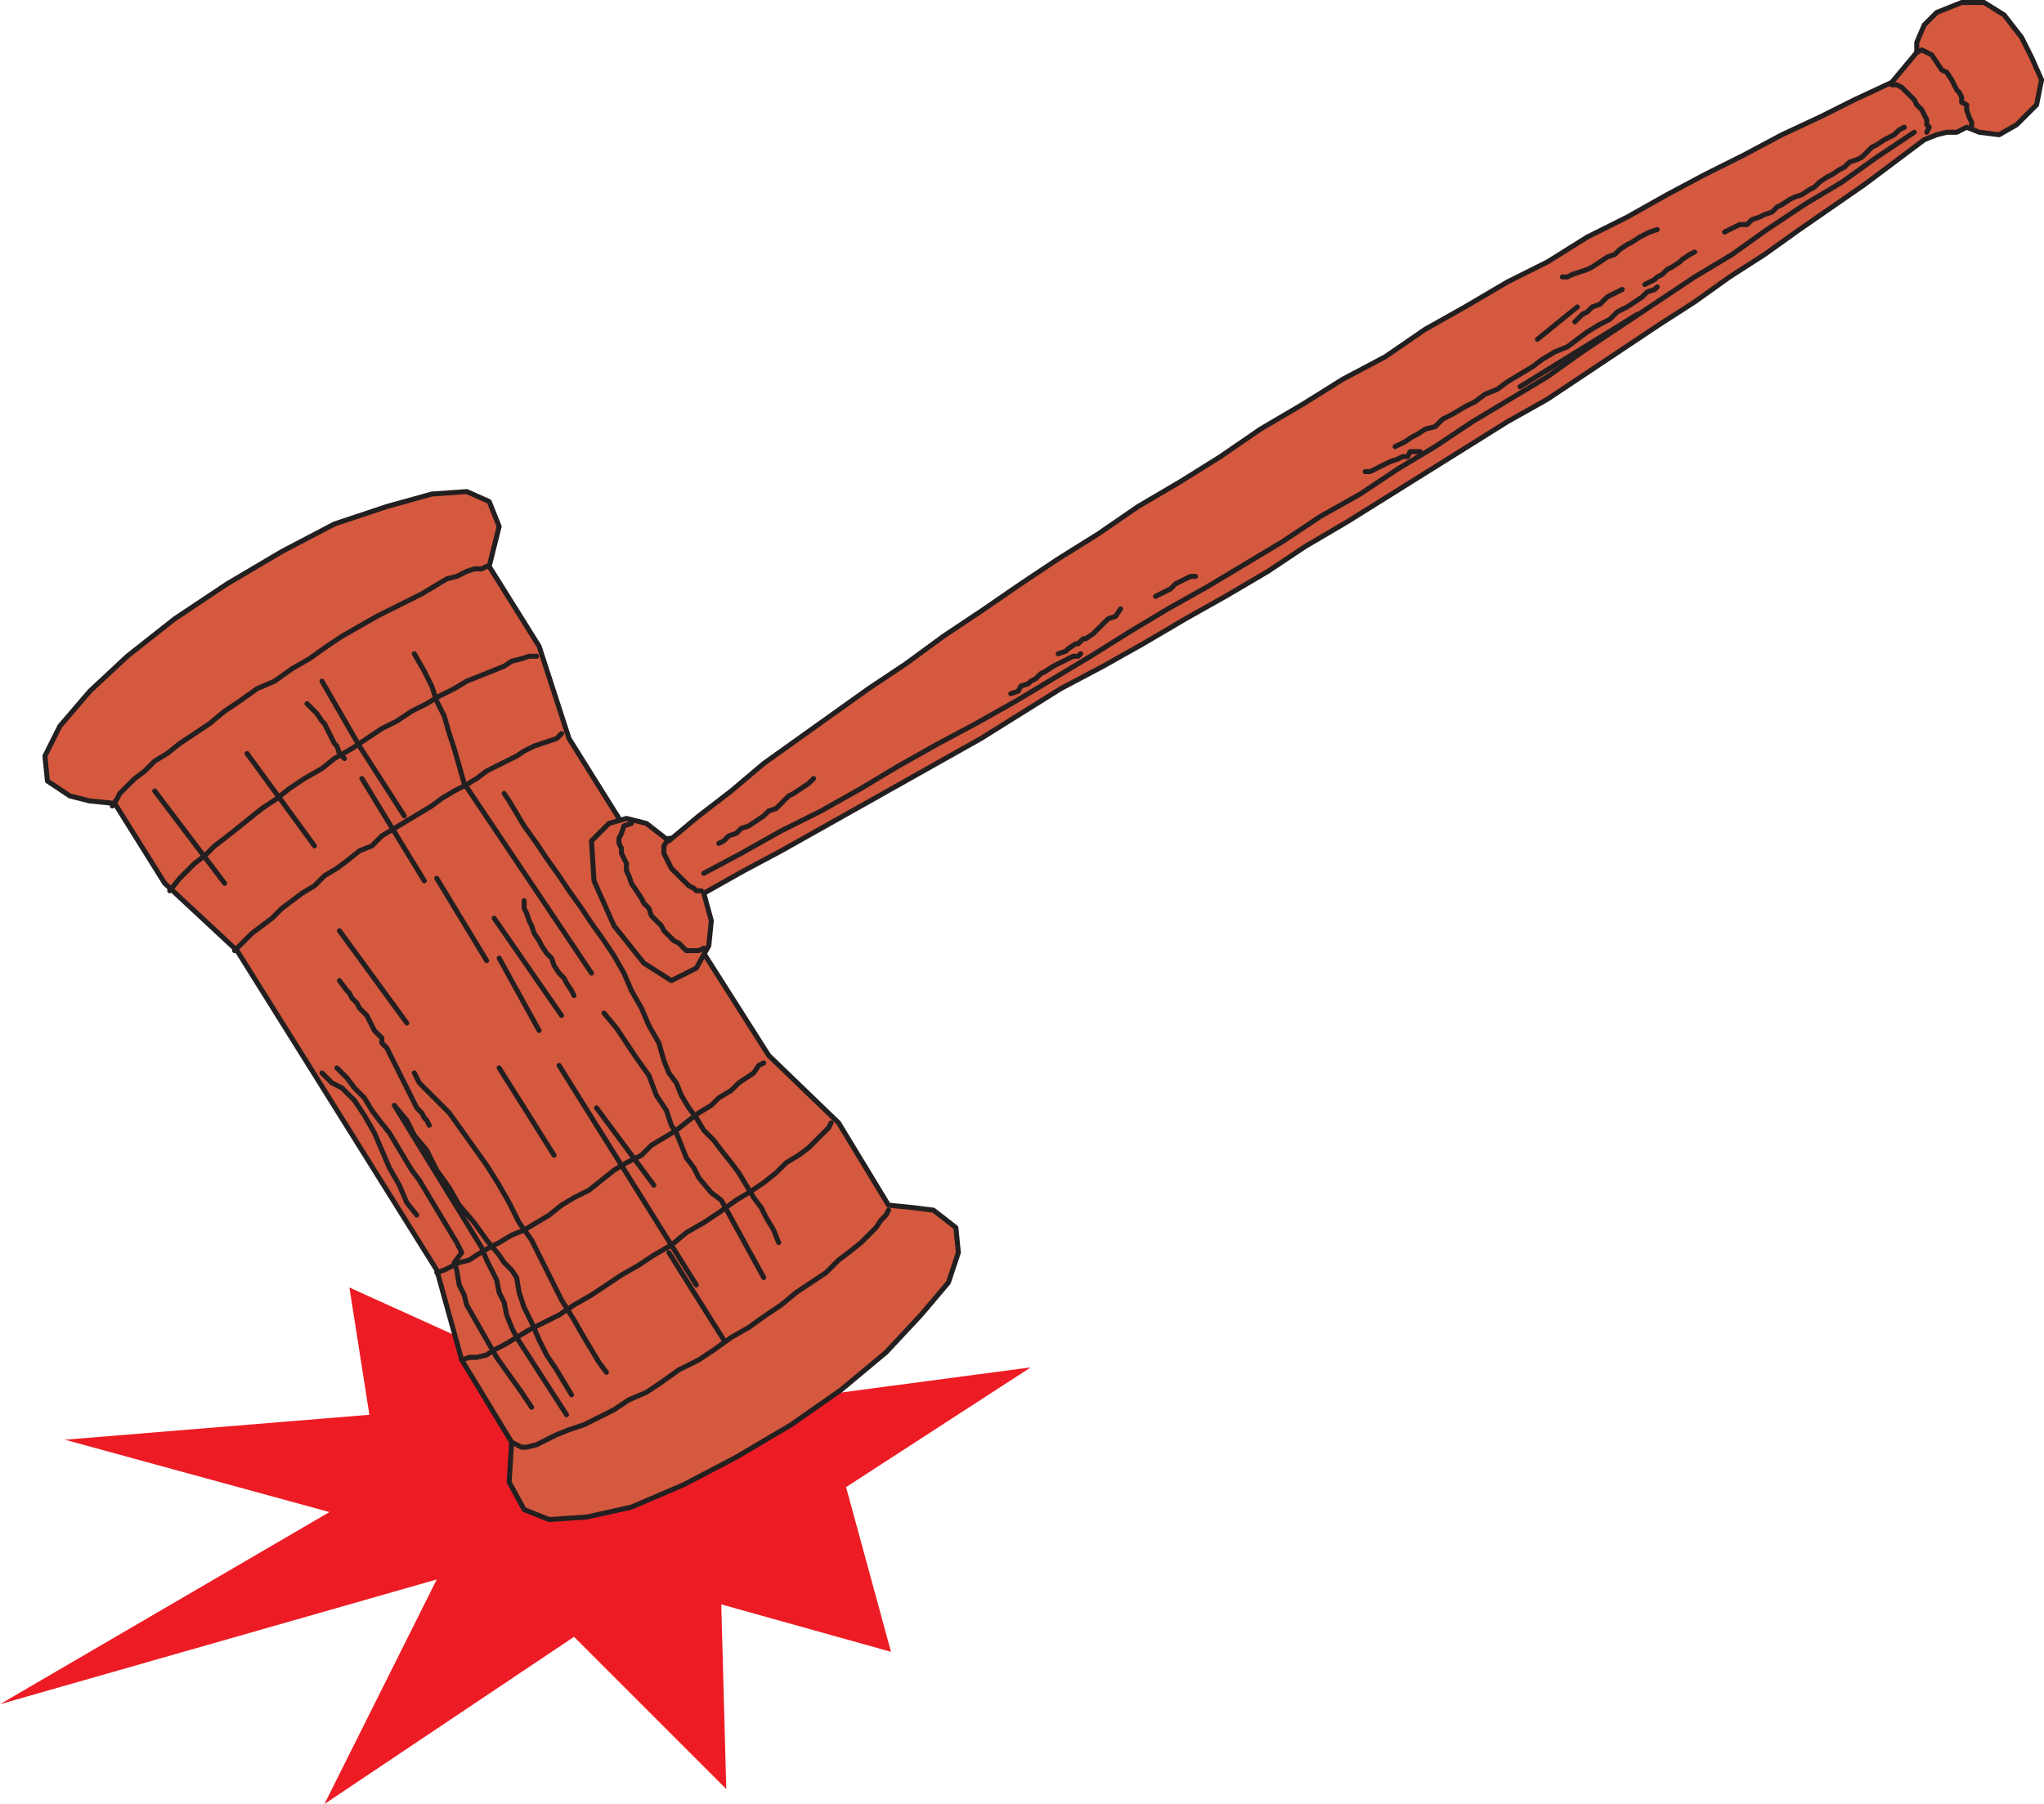
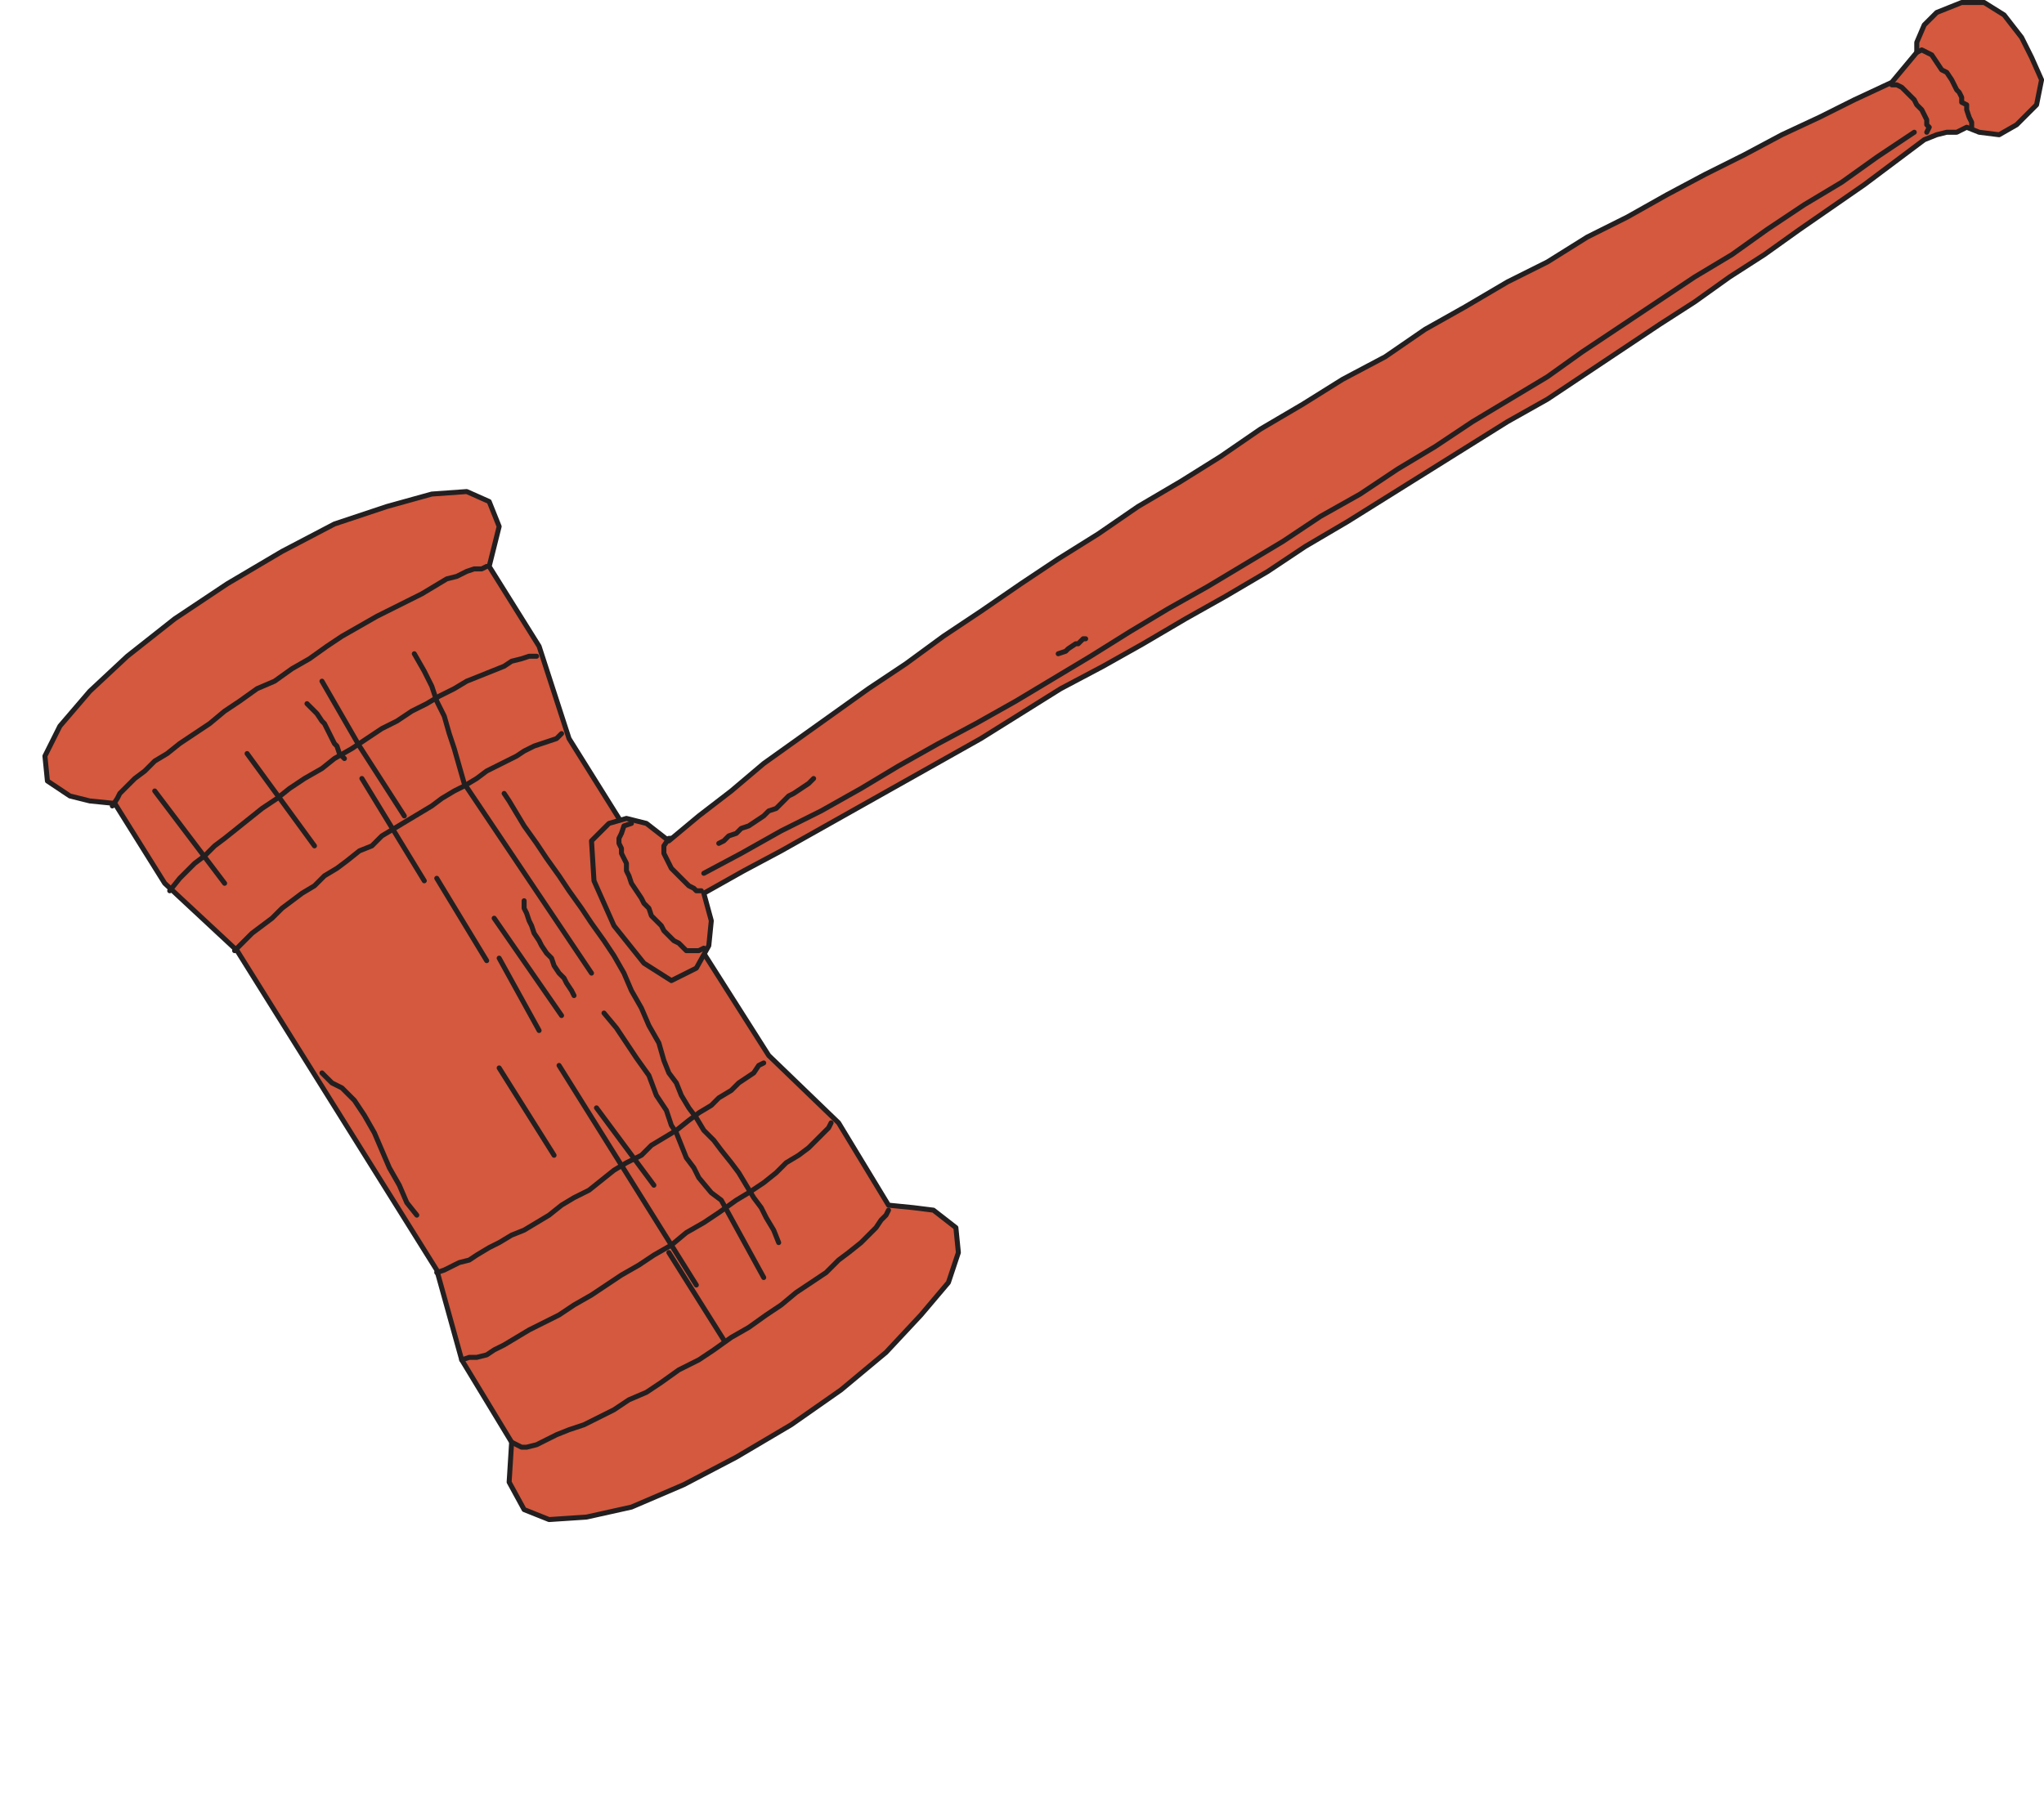
<svg xmlns="http://www.w3.org/2000/svg" width="614.235" height="542.25">
-   <path fill="#ed1c24" fill-rule="evenodd" d="M184.5 423 105 387l6 38.25-91.5 7.5L99 454.5 0 512.25l131.25-37.5-33.75 67.5 75-50.25 45.75 45.75-1.5-55.5 51 14.25-13.5-49.5 55.5-36-73.5 9.75L184.5 423" />
  <path fill="#d4593e" fill-rule="evenodd" d="m34.5 241.5-7.5-.75-6-1.5-6.75-4.5-.75-7.5 4.5-9 9-10.5 11.25-10.5L52.5 186l15.75-10.5 16.5-9.75 15.75-8.25 15.75-5.25 13.5-3.75 10.5-.75 6.75 3 3 7.5-3 12 15 24 9 27.75 30 48 30 47.25 21 20.25 15 24.75 7.5.75 6 .75 6.75 5.25.75 7.5-3 9-8.25 9.75-10.5 11.25-13.5 11.25-15 10.5-16.5 9.75-15.75 8.25-15.75 6.75-13.5 3-11.25.75-7.5-3-4.5-8.25.75-12-15-24.75-7.5-27-60-96L49.5 265.5l-15-24" />
  <path fill="none" stroke="#231f20" stroke-linecap="round" stroke-linejoin="round" stroke-miterlimit="10" stroke-width="1.5" d="m34.5 241.5-7.5-.75-6-1.5-6.75-4.5-.75-7.5 4.5-9 9-10.5 11.25-10.5L52.5 186l15.75-10.5 16.5-9.75 15.75-8.25 15.75-5.25 13.5-3.75 10.5-.75 6.75 3 3 7.5-3 12 15 24 9 27.75 30 48 30 47.25 21 20.25 15 24.75 7.5.75 6 .75 6.75 5.25.75 7.5-3 9-8.25 9.75-10.5 11.25-13.5 11.25-15 10.5-16.5 9.75-15.75 8.25-15.75 6.75-13.5 3-11.25.75-7.5-3-4.5-8.25.75-12-15-24.75-7.5-27-60-96L49.5 265.5Zm0 0" />
  <path fill="#d4593e" fill-rule="evenodd" d="m177.75 252.75 5.25-5.25 5.25-1.5 6 1.5 6.75 5.25 9-7.5 9.75-7.5 9.75-8.25L261 207l11.25-7.5 11.25-8.25 11.25-7.5 12-8.25L318 168l12-7.5 12-8.25 12.75-7.5 12-7.5 12-8.25 12.75-7.5 12-7.5 12.75-6.75 12-8.25 12-6.75 12.75-7.5 12-6 12-7.5 12-6 12-6.75 11.25-6 12-6 11.25-6 11.25-5.25 10.5-5.25 11.25-5.25 7.5-9v-3l2.25-5.25L582 3.75l7.5-3h6.75l6 3.75 5.25 6.75 3 6 3 6.75-1.5 7.5-6 6-5.25 3-6-.75-3.75-1.5-3 1.5h-3l-3 .75-3.75 1.5-18 13.5-19.5 13.5-10.5 7.5-10.5 6.75-10.5 7.5-10.5 6.75L465 120l-12 6.75-48 30-12.75 7.5-11.25 7.5-12.75 7.5-12 6.75-12.75 7.5-12 6.75-12.75 6.75-24 15-60 33.75-11.25 6-12 6.75 2.25 8.25-.75 7.5-3.75 6.75-7.5 3.75-8.25-5.25-9-11.25-6-13.5-.75-12" />
  <path fill="none" stroke="#231f20" stroke-linecap="round" stroke-linejoin="round" stroke-miterlimit="10" stroke-width="1.5" d="m177.75 252.75 5.25-5.25 5.25-1.5 6 1.5 6.75 5.25 9-7.5 9.75-7.5 9.75-8.25L261 207l11.25-7.5 11.25-8.25 11.25-7.5 12-8.25L318 168l12-7.5 12-8.25 12.75-7.5 12-7.5 12-8.25 12.75-7.5 12-7.5 12.75-6.75 12-8.25 12-6.75 12.75-7.5 12-6 12-7.5 12-6 12-6.75 11.25-6 12-6 11.25-6 11.25-5.25 10.5-5.25 11.25-5.25 7.5-9v-3l2.25-5.25L582 3.75l7.5-3h6.75l6 3.75 5.25 6.75 3 6 3 6.75-1.5 7.5-6 6-5.25 3-6-.75-3.75-1.5-3 1.5h-3l-3 .75-3.75 1.5-18 13.5-19.5 13.5-10.5 7.5-10.5 6.75-10.5 7.5-10.5 6.75L465 120l-12 6.75-48 30-12.75 7.5-11.25 7.5-12.75 7.5-12 6.75-12.75 7.5-12 6.75-12.75 6.75-24 15-60 33.75-11.25 6-12 6.75 2.25 8.25-.75 7.5-3.75 6.75-7.5 3.75-8.25-5.25-9-11.25-6-13.5zm-24 180.75 3 1.5h1.5l3-.75 6-3 3.75-1.5 4.5-1.5 9-4.5 4.5-3 5.25-2.25 4.5-3 5.25-3.75 6-3 4.5-3 5.25-3.75 5.25-3 5.25-3.75 4.5-3 4.5-3.75 9-6 3.75-3.75 3-2.25 3.75-3 4.5-4.5 1.5-2.25 1.5-1.5.75-1.5M33.75 242.25l1.5-2.25.75-1.5 4.5-4.5 3-2.25 3-3 3.75-2.25 3.75-3 9-6 4.5-3.75 4.5-3 5.25-3.75 5.25-2.25 5.25-3.75 5.25-3 5.25-3.75 4.5-3 10.5-6 13.5-6.75 7.5-4.5 3-.75 3-1.5 2.25-.75h2.25l1.5-.75M51 267.75l3-3.75 4.5-4.5 3-2.25 3-3 3-2.25 11.25-9 4.5-3 3.75-3 4.5-3 5.25-3 3.75-3 5.25-3 9-6 4.5-2.25 4.5-3 4.5-2.25 3.75-2.25 4.5-2.25 3.75-2.25 11.25-4.5 2.25-1.5 3-.75 2.25-.75h2.25m-90.75 88.5 5.25-5.25 6-4.5 3-3 6-4.5 3.75-2.25 3-3 3.75-2.25 3-2.25 3.75-3 3.75-1.5 3-3 15-9 3-2.25 3.75-2.25 3-1.5 3.75-2.25 3-2.25 9-4.5 2.25-1.5 3-1.5 6.75-2.25 1.5-1.5m-37.5 162 2.25-.75 4.5-2.25 3-.75 2.25-1.5L147 375l3-1.5 3.75-2.25 3.75-1.5 7.5-4.5 3.75-3 3.75-2.25 4.5-2.25 7.5-6 3.75-2.25 4.5-2.25 3-3 7.5-4.5 3.75-3 3-2.25 3.75-2.25L216 330l3.75-2.25 2.25-2.25 4.5-3 1.5-2.25 1.5-.75m-90.75 89.25L141 408h2.25l3-.75 2.25-1.5 3-1.5 7.5-4.5 9-4.5 4.5-3 5.25-3 9-6 5.25-3 4.5-3 5.25-3 4.5-3.75 5.25-3 4.5-3 5.25-3.75 3.75-2.25 4.5-3 3.75-3 3-3 3.75-2.25 3-2.25 6-6 .75-1.5" />
-   <path fill="none" stroke="#231f20" stroke-linecap="round" stroke-linejoin="round" stroke-miterlimit="10" stroke-width="1.5" d="m170.25 425.25-15-23.25-1.5-3-1.5-3.75-.75-3.75-1.5-3-.75-3.75-3-6-1.5-3.75-26.25-42.75 3.75 4.5 2.25 4.5 3.75 4.5 3 6L135 357l3 5.25 4.5 5.25 3.75 5.25 3.75 4.5 1.5 2.25 2.25 2.25 1.5 2.25.75 4.5 1.5 4.5 2.25 4.5 2.25 5.25 2.25 4.5 3 4.5 4.5 7.5m10.5-6.75-2.25-3-4.5-7.5-3-5.25-3.75-6-9-18-3.75-5.25-3-6-3-5.25-3.75-6L135 334.5l-9-9-1.5-3M102 279.75l20.25 27.75M102 294.75l2.25 3 .75.75.75 1.5 1.5 1.5.75 1.5 2.25 2.25 2.25 4.5 2.25 2.25v1.5l1.5 1.5 9 18 1.5 1.5.75 1.5.75.75.75 1.5M101.25 321l3 3 2.25 3 3 3 2.25 3.75 2.25 3 3 3.75 6.75 11.25 2.25 3 11.25 18.75 1.5 3-2.25 3 .75 2.25.75 4.5 1.5 3 .75 3 9 15.75 7.5 10.5 3 4.5" />
-   <path fill="none" stroke="#231f20" stroke-linecap="round" stroke-linejoin="round" stroke-miterlimit="10" stroke-width="1.5" d="m125.25 365.25-3-3.75-2.25-5.25-3-5.25-4.5-10.5-3-5.25-3-4.5-3.75-3.75-3-1.5-3-3M46.5 237.75l21 27.75m6.75-39 20.25 27.75m30-57.75 3 5.25 2.25 4.5 1.5 4.5 2.25 4.5 1.5 5.25 1.5 4.5 3 10.5 38.25 57m3.75 12 3.75 4.5 6 9 3.75 5.25 2.25 6 3 4.5 1.5 4.5 1.5 2.25 3 7.5 2.25 3 1.5 3 3.75 4.5 3 2.25L229.5 384m-20.25 2.25-41.25-66m28.5 36L179.25 333m-48-69 15 24.75m22.5 16.5L148.5 276m13.5 33.75L150 288m-46.5-60-1.5-1.5-.75-2.25-.75-.75-3-6-.75-.75-1.5-2.25-3-3m35.25 53.25L108.75 234m-12-29.25 11.25 19.5 13.5 21m36 25.5V273l.75 1.5.75 2.25.75 1.5.75 2.25 1.5 2.25.75 1.5 1.5 2.25 1.5 1.5.75 2.25 1.5 2.25 1.5 1.5.75 1.5 1.5 2.25.75 1.5m-21-60.75 1.5 2.25 4.5 7.5 3.75 5.25 3 4.5 3.75 5.25 3 4.5 3.75 5.25 3 4.5 3.75 5.25 3 4.5 3 5.25 2.25 5.25 3 5.25 2.25 5.25 3 5.25 1.5 5.25 1.5 3.75 2.25 3 1.5 3.75L207 333l2.25 3 2.25 3.75 3 3 2.25 3 3 3.75 2.25 3 4.5 7.5 2.25 3 1.5 3 2.25 3.75 1.5 3.75m-16.5 29.25L201 376.5m-34.5-29.25L150 321m39.75-73.5-2.25.75-.75 2.25-.75 1.5v1.5l.75 1.5v1.5l1.5 3v2.25l.75 1.5.75 2.25 3 4.5.75 1.5 1.5 1.5.75 2.25 3 3 .75 1.5 3 3 1.5.75 2.25 2.25H210l1.5-.75m-9.75-33H201l-1.5 2.25v2.25l2.25 4.5 5.25 5.25 1.5.75.75.75h1.5M568.5 25.5h1.5l1.5.75 3.75 3.75.75 1.5 1.5 1.5 1.5 3v1.5l.75.75-.75 1.5m-3-24 1.5-.75 3 1.5 3 4.5 1.5.75 1.5 2.25 1.5 3 .75.75.75 1.5v1.5l1.5.75V33l.75 2.25.75 1.5v1.5m-381 224.25 11.25-6 12-6.75 12-6 12-6.75 11.25-6.75 12-6.75 11.25-6 12-6.75 22.5-13.5 12-7.5L351 183l12-6.75 22.5-13.5 11.25-7.5 12-6.75L420 141l11.25-6.75 11.25-7.5 22.5-13.5 10.5-7.5 33.75-22.5 11.25-6.75L531 69l11.25-7.5 11.25-6.75 10.5-7.5 11.25-7.5M216 253.5l1.5-.75 1.5-1.5 2.25-.75 1.5-1.5 2.25-.75 4.5-3 1.5-1.5 2.25-.75 3.75-3.75 1.5-.75 4.5-3 1.5-1.5m73.5-37.5 2.25-.75.75-.75 2.25-1.5h.75l1.5-1.5h.75l2.25-1.5 4.5-4.5 2.25-.75 1.5-2.25" />
-   <path fill="none" stroke="#231f20" stroke-linecap="round" stroke-linejoin="round" stroke-miterlimit="10" stroke-width="1.5" d="m303.75 208.5 2.25-.75.75-1.5 2.25-.75.75-.75 1.5-.75 1.5-1.5 1.5-.75 2.25-1.5 6-3h1.5l.75-.75m22.5-17.25 4.5-2.25 1.5-1.5 4.5-2.25h1.5m51-31.5h1.5l6-3L420 138l1.5-.75h1.5l.75-1.5h3M462 102l12-9.75m-17.25 24L492 94.5m-72.75 39.75 3-1.5 2.25-1.5 1.5-.75 2.25-1.5 3-.75 2.25-2.25 3-1.5 3.75-2.25 3-1.5 3-2.25L450 117l3-2.25 7.5-4.5 3-2.25 3.75-2.25 3.75-1.5 6-4.5 3.75-2.25 3-1.5 2.25-2.25 3-1.5 4.5-3 1.5-1.5 2.25-.75.75-.75m-3.75-.75 3-1.5.75-.75 1.5-.75L501 81l1.5-.75 2.25-1.5.75-.75 2.25-1.5 1.5-.75M498 69l-2.25.75-3 1.5-2.25 1.5-1.5.75-2.25 1.5-1.5 1.5-2.25.75-4.5 3-1.5.75-4.5 1.5-1.5.75h-1.5m18 3.75-4.5 2.25-2.25 2.25-2.25.75-1.5 1.5-1.5.75-2.25 2.25m45-27 4.5-2.25H525l1.5-1.5 2.25-.75 1.5-.75 2.25-.75 1.5-1.5 1.5-.75 2.25-1.5 1.5-.75 2.25-.75 2.25-1.5 1.5-.75 1.5-1.5 2.25-1.5 1.5-.75 2.25-1.5 1.5-.75 1.5-1.5L558 48l1.5-.75 3-3 1.5-.75 2.25-1.5 3-1.5 1.5-1.5 1.5-.75" />
+   <path fill="none" stroke="#231f20" stroke-linecap="round" stroke-linejoin="round" stroke-miterlimit="10" stroke-width="1.5" d="m125.25 365.25-3-3.75-2.25-5.25-3-5.25-4.5-10.5-3-5.25-3-4.5-3.75-3.75-3-1.5-3-3M46.5 237.75l21 27.75m6.75-39 20.25 27.75m30-57.75 3 5.25 2.25 4.5 1.5 4.5 2.25 4.5 1.5 5.25 1.5 4.5 3 10.5 38.25 57m3.75 12 3.75 4.5 6 9 3.75 5.25 2.25 6 3 4.5 1.5 4.5 1.5 2.25 3 7.5 2.25 3 1.5 3 3.75 4.5 3 2.25L229.5 384m-20.25 2.25-41.25-66m28.5 36L179.25 333m-48-69 15 24.75m22.5 16.5L148.5 276m13.5 33.75L150 288m-46.5-60-1.5-1.5-.75-2.25-.75-.75-3-6-.75-.75-1.5-2.25-3-3m35.25 53.25L108.75 234m-12-29.25 11.25 19.5 13.5 21m36 25.5V273l.75 1.5.75 2.25.75 1.5.75 2.25 1.5 2.25.75 1.5 1.5 2.25 1.5 1.5.75 2.25 1.5 2.25 1.5 1.5.75 1.5 1.5 2.25.75 1.5m-21-60.75 1.5 2.25 4.5 7.5 3.75 5.25 3 4.5 3.75 5.25 3 4.5 3.75 5.25 3 4.5 3.75 5.25 3 4.5 3 5.25 2.25 5.25 3 5.25 2.25 5.25 3 5.25 1.5 5.25 1.5 3.75 2.25 3 1.5 3.75L207 333l2.25 3 2.25 3.75 3 3 2.25 3 3 3.75 2.25 3 4.5 7.5 2.25 3 1.5 3 2.25 3.75 1.5 3.75m-16.5 29.25L201 376.5m-34.5-29.25L150 321m39.75-73.5-2.25.75-.75 2.25-.75 1.5v1.5l.75 1.5v1.5l1.5 3v2.25l.75 1.5.75 2.25 3 4.5.75 1.5 1.5 1.5.75 2.25 3 3 .75 1.5 3 3 1.5.75 2.25 2.25H210l1.5-.75m-9.75-33H201l-1.5 2.25v2.25l2.25 4.5 5.25 5.25 1.5.75.75.75h1.5M568.5 25.5h1.5l1.5.75 3.75 3.75.75 1.5 1.5 1.5 1.5 3v1.5l.75.75-.75 1.5m-3-24 1.5-.75 3 1.5 3 4.5 1.5.75 1.5 2.25 1.5 3 .75.75.75 1.5v1.5l1.5.75V33l.75 2.25.75 1.5v1.5m-381 224.25 11.25-6 12-6.75 12-6 12-6.75 11.25-6.75 12-6.75 11.25-6 12-6.75 22.5-13.5 12-7.5L351 183l12-6.75 22.5-13.5 11.25-7.5 12-6.75L420 141l11.25-6.75 11.25-7.5 22.5-13.5 10.5-7.5 33.75-22.5 11.25-6.75L531 69l11.25-7.5 11.25-6.75 10.5-7.5 11.25-7.5M216 253.5l1.5-.75 1.5-1.5 2.25-.75 1.5-1.5 2.25-.75 4.5-3 1.5-1.5 2.25-.75 3.75-3.75 1.5-.75 4.5-3 1.5-1.5m73.5-37.5 2.25-.75.75-.75 2.25-1.5h.75l1.5-1.5h.75" />
</svg>